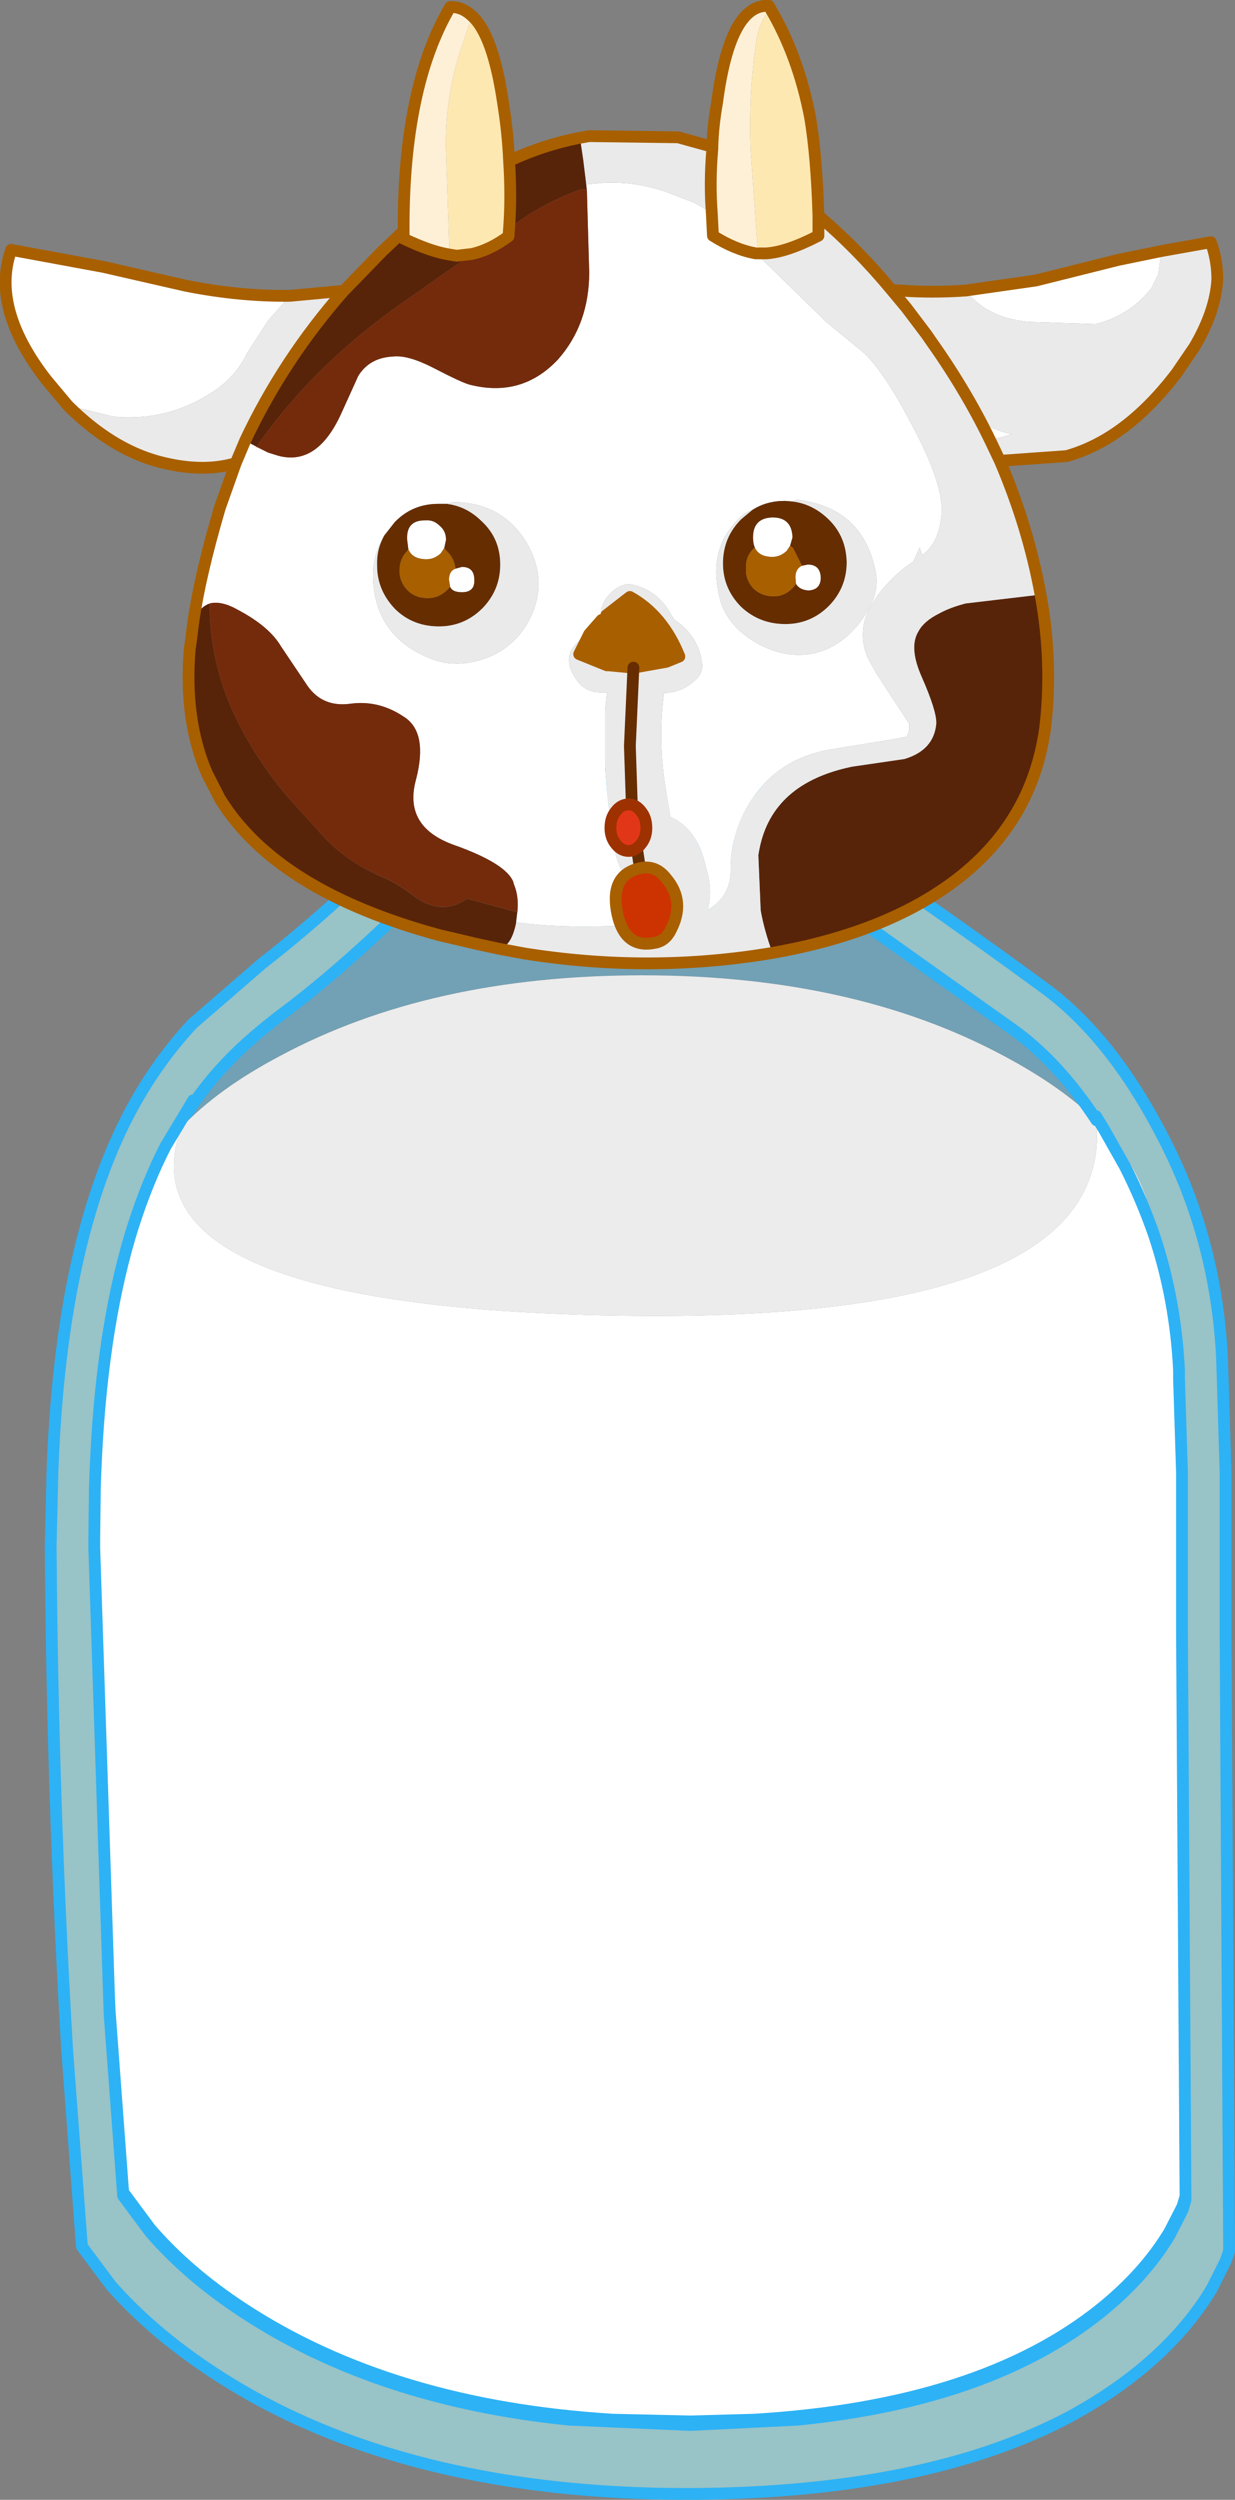
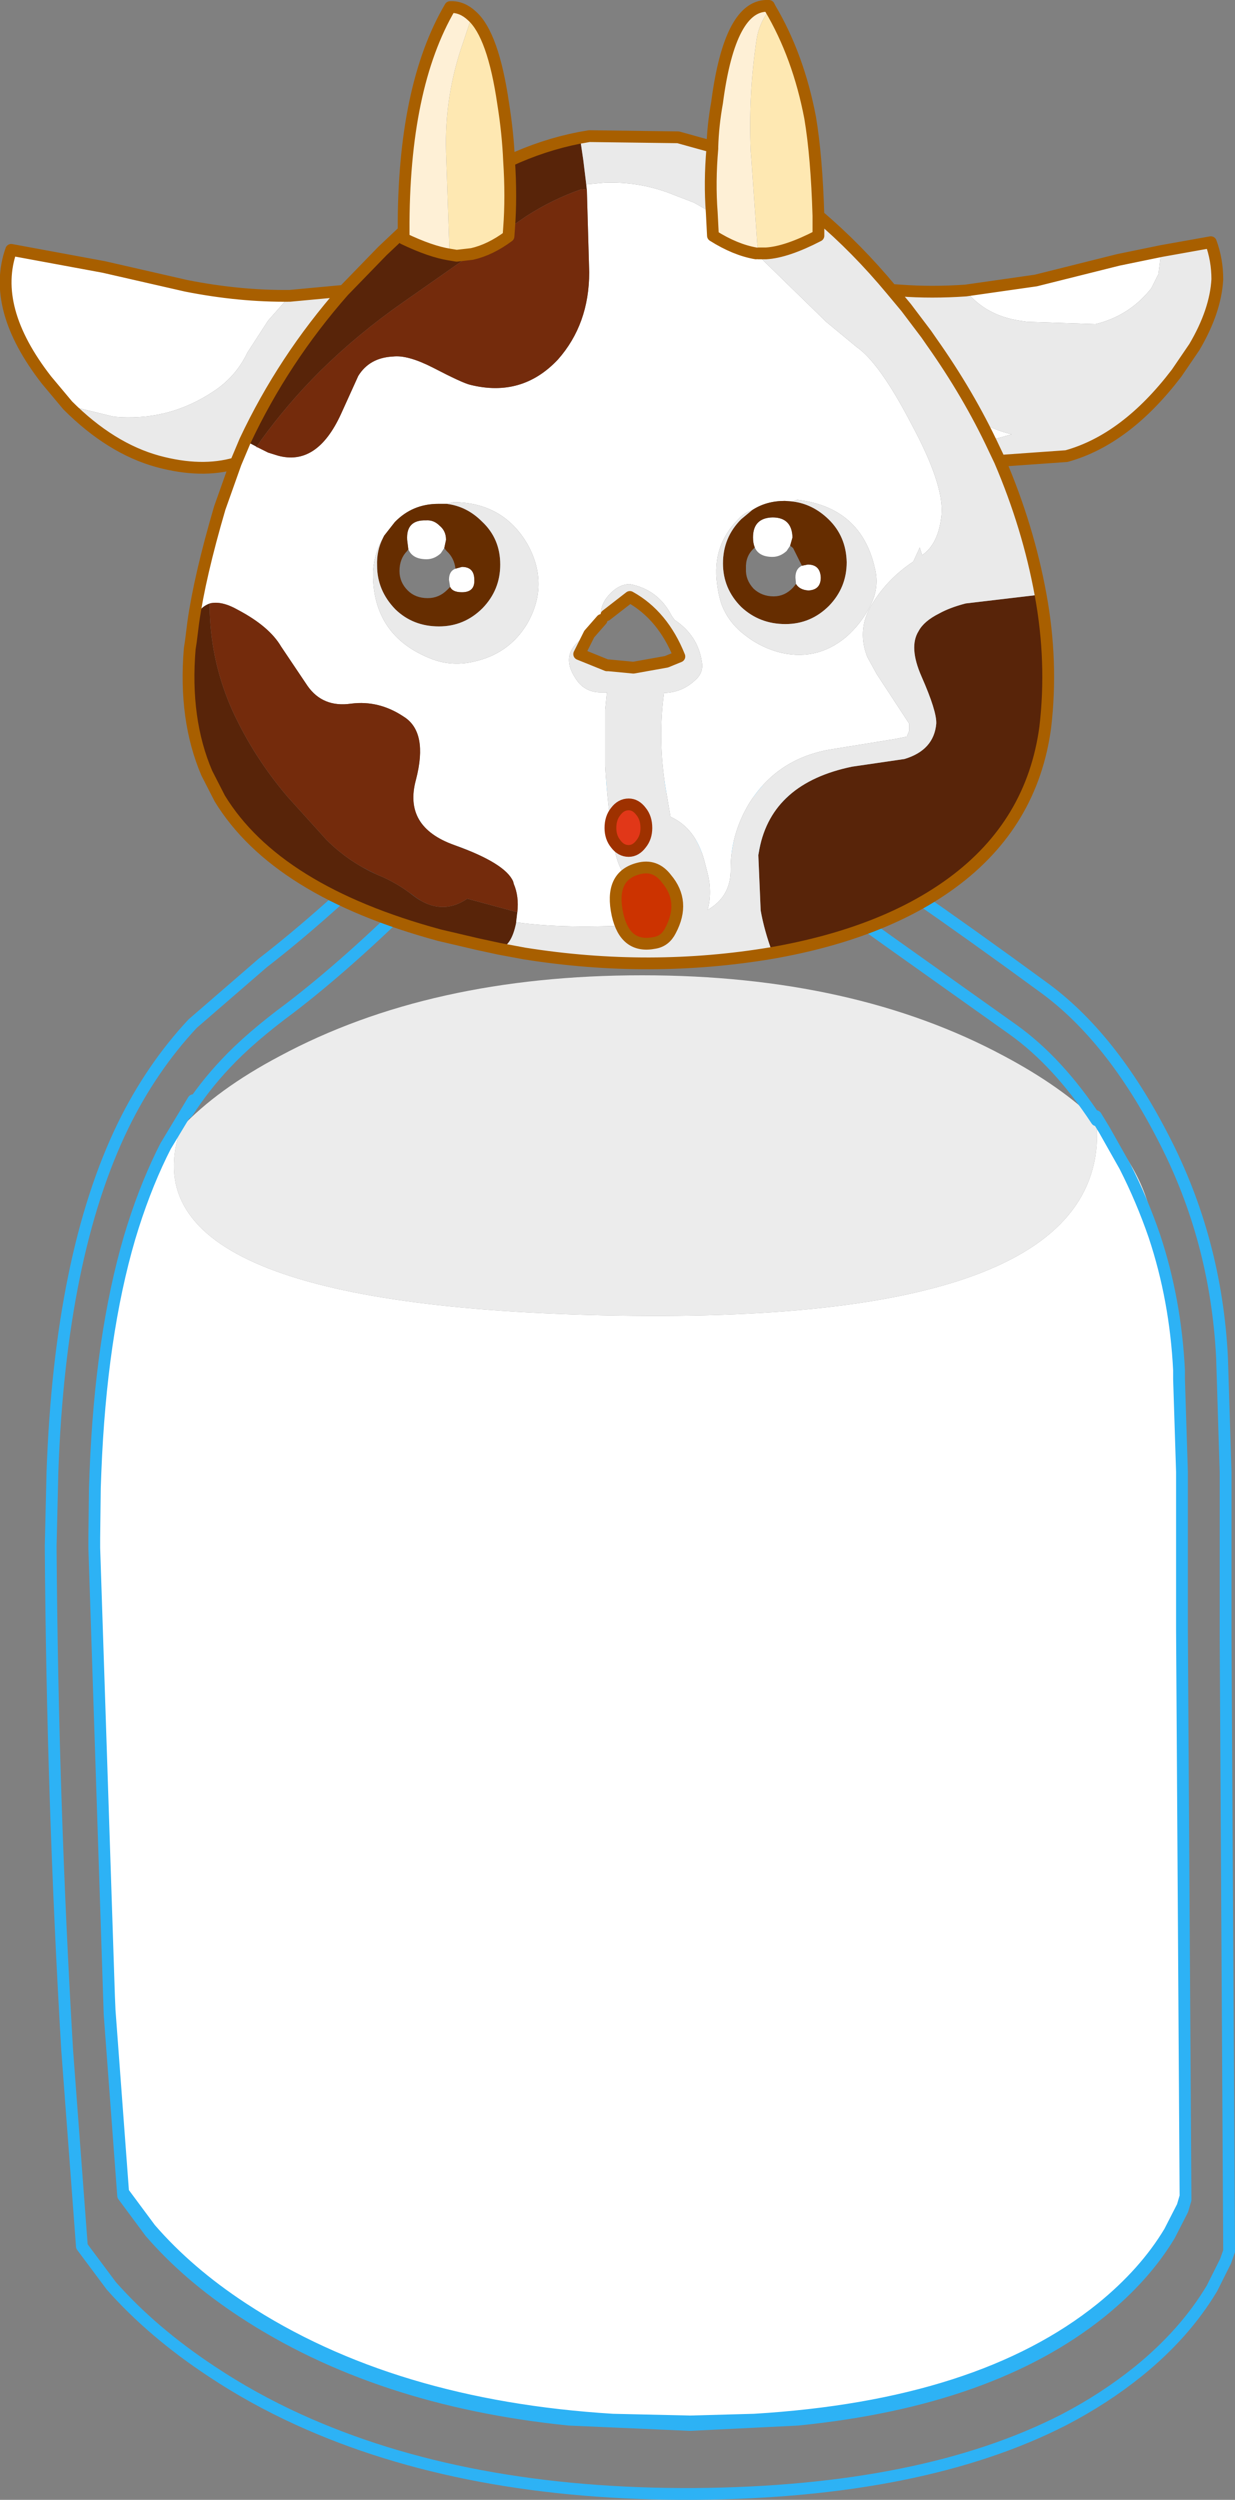
<svg xmlns="http://www.w3.org/2000/svg" height="212.1px" width="104.8px">
  <rect width="100%" height="100%" fill="#808080" stroke="none" />
  <g transform="matrix(1.0, 0.0, 0.0, 1.0, 54.3, 95.3)">
-     <path d="M22.8 -19.7 Q28.35 -15.85 34.15 -11.6 40.0 -7.4 44.45 1.3 48.9 9.9 49.4 19.9 L49.7 29.6 49.7 43.5 50.0 95.7 49.7 96.55 48.55 98.85 Q46.25 102.7 42.3 105.9 39.45 108.2 36.0 110.0 24.0 116.15 4.65 116.3 -14.9 116.4 -28.95 110.0 -32.9 108.2 -36.35 105.9 -41.35 102.6 -44.85 98.65 L-47.35 95.3 -48.6 78.65 Q-49.85 57.6 -50.0 35.9 L-49.85 29.6 Q-49.2 11.2 -43.85 0.2 -41.45 -4.7 -37.95 -8.45 L-32.0 -13.6 Q-26.7 -17.7 -20.4 -23.9 L-15.2 -29.25 11.75 -28.1 Q17.25 -23.65 22.8 -19.7 M38.7 -0.6 L38.75 -0.25 Q35.5 -5.2 31.65 -7.95 L21.1 -15.45 Q15.95 -19.1 10.85 -23.25 L-14.05 -24.3 -18.9 -19.35 Q-24.7 -13.6 -29.65 -9.8 -33.1 -7.25 -35.15 -5.05 -36.95 -3.15 -38.4 -0.9 L-37.9 -1.95 -40.25 1.95 Q-43.0 5.55 -43.3 9.7 -45.75 18.05 -46.2 29.6 L-46.25 30.95 -46.3 35.2 -46.3 35.75 -46.3 36.05 -45.05 74.05 -45.0 75.6 -43.85 91.0 -41.55 94.1 Q-38.35 97.8 -33.7 100.85 -22.3 108.35 -6.0 110.0 L4.25 110.45 13.4 110.0 Q29.85 108.35 39.15 100.85 42.85 97.85 44.95 94.35 L46.05 92.2 46.3 91.35 46.3 91.05 46.0 43.05 46.0 42.75 46.0 29.6 45.75 21.7 45.75 20.95 Q45.45 14.95 43.65 9.55 43.2 4.65 39.4 0.55 L38.7 -0.6" fill="#abf8fe" fill-opacity="0.561" fill-rule="evenodd" stroke="none" />
-     <path d="M38.75 -0.25 L38.75 -0.2 Q35.7 -3.15 30.9 -5.7 18.15 -12.55 0.2 -12.55 -17.8 -12.55 -30.55 -5.7 -35.85 -2.9 -38.95 0.4 L-38.4 -0.9 Q-36.95 -3.15 -35.15 -5.05 -33.1 -7.25 -29.65 -9.8 -24.7 -13.6 -18.9 -19.35 L-14.05 -24.3 10.85 -23.25 Q15.95 -19.1 21.1 -15.45 L31.65 -7.95 Q35.5 -5.2 38.75 -0.25 M-45.05 74.05 L-45.0 75.25 -43.85 90.7 -41.55 93.8 Q-38.35 97.5 -33.7 100.55 -21.05 108.85 -2.3 110.0 L4.25 110.15 9.7 110.0 Q28.85 108.85 39.15 100.55 42.85 97.55 44.95 94.05 L46.05 91.9 46.3 91.05 46.3 91.35 46.05 92.2 44.95 94.35 Q42.85 97.85 39.15 100.85 29.85 108.35 13.4 110.0 L4.25 110.45 -6.0 110.0 Q-22.3 108.35 -33.7 100.85 -38.35 97.8 -41.55 94.1 L-43.85 91.0 -45.0 75.6 -45.05 74.05" fill="#61cbf8" fill-opacity="0.431" fill-rule="evenodd" stroke="none" />
    <path d="M38.75 -0.2 Q40.25 17.3 -3.25 16.3 -44.2 15.35 -38.95 0.4 -35.85 -2.9 -30.55 -5.7 -17.8 -12.55 0.2 -12.55 18.15 -12.55 30.9 -5.7 35.7 -3.15 38.75 -0.2 M-40.25 1.95 L-40.6 2.65 Q-42.15 5.85 -43.3 9.7 -43.0 5.55 -40.25 1.95 M43.65 9.55 Q42.6 6.5 41.15 3.65 L39.4 0.55 Q43.2 4.65 43.65 9.55" fill="#ececec" fill-rule="evenodd" stroke="none" />
    <path d="M38.75 -0.25 L38.7 -0.6 39.4 0.55 41.15 3.65 Q42.6 6.5 43.65 9.55 45.45 14.95 45.75 20.95 L45.75 21.7 46.0 29.6 46.0 42.75 46.0 43.05 46.3 91.05 46.05 91.9 44.95 94.05 Q42.85 97.55 39.15 100.55 28.85 108.85 9.7 110.0 L4.25 110.15 -2.3 110.0 Q-21.05 108.85 -33.7 100.55 -38.35 97.5 -41.55 93.8 L-43.85 90.7 -45.0 75.25 -45.05 74.05 -46.3 36.05 -46.3 35.75 -46.3 35.2 -46.25 30.95 -46.2 29.6 Q-45.75 18.05 -43.3 9.7 -42.15 5.85 -40.6 2.65 L-40.25 1.95 -37.9 -1.95 -38.4 -0.9 -38.95 0.4 Q-44.2 15.35 -3.25 16.3 40.25 17.3 38.75 -0.2 L38.75 -0.25" fill="#ffffff" fill-rule="evenodd" stroke="none" />
    <path d="M22.8 -19.7 Q17.25 -23.65 11.75 -28.1 L-15.2 -29.25 -20.4 -23.9 Q-26.7 -17.7 -32.0 -13.6 L-37.95 -8.45 Q-41.45 -4.7 -43.85 0.2 -49.2 11.2 -49.85 29.6 L-50.0 35.9 Q-49.85 57.6 -48.6 78.65 L-47.35 95.3 -44.85 98.65 Q-41.35 102.6 -36.35 105.9 -32.9 108.2 -28.95 110.0 -14.9 116.4 4.65 116.3 24.0 116.15 36.0 110.0 39.45 108.2 42.3 105.9 46.25 102.7 48.55 98.85 L49.7 96.55 50.0 95.7 49.7 43.5 49.7 29.6 49.4 19.9 Q48.9 9.9 44.45 1.3 40.0 -7.4 34.15 -11.6 28.35 -15.85 22.8 -19.7 M-37.9 -1.95 L-40.25 1.95 -40.6 2.65 Q-42.15 5.85 -43.3 9.7 -45.75 18.05 -46.2 29.6 L-46.25 30.95 -46.3 35.2 -46.3 35.75 -46.3 36.05 -45.05 74.05 -45.0 75.25 -43.85 90.7 -41.55 93.8 Q-38.35 97.5 -33.7 100.55 -21.05 108.85 -2.3 110.0 L4.25 110.15 9.7 110.0 Q28.85 108.85 39.15 100.55 42.85 97.55 44.95 94.05 L46.05 91.9 46.3 91.05 46.0 43.05 46.0 42.75 46.0 29.6 45.75 21.7 45.75 20.95 Q45.45 14.95 43.65 9.55 42.6 6.5 41.15 3.65 L39.4 0.55 38.7 -0.6 M38.75 -0.25 Q35.5 -5.2 31.65 -7.95 L21.1 -15.45 Q15.95 -19.1 10.85 -23.25 L-14.05 -24.3 -18.9 -19.35 Q-24.7 -13.6 -29.65 -9.8 -33.1 -7.25 -35.15 -5.05 -36.95 -3.15 -38.4 -0.9 M-45.05 74.05 L-45.0 75.6 -43.85 91.0 -41.55 94.1 Q-38.35 97.8 -33.7 100.85 -22.3 108.35 -6.0 110.0 L4.25 110.45 13.4 110.0 Q29.85 108.35 39.15 100.85 42.85 97.85 44.95 94.35 L46.05 92.2 46.3 91.35 46.3 91.05" fill="none" stroke="#2db2f5" stroke-linecap="round" stroke-linejoin="round" stroke-width="1.0" />
    <path d="M34.0 -44.85 Q35.05 -39.15 34.4 -33.6 33.3 -25.4 26.5 -20.4 20.65 -16.1 11.25 -14.45 10.55 -16.35 10.25 -18.05 L10.05 -22.75 10.15 -23.3 Q11.25 -28.85 18.0 -30.25 L22.45 -30.9 Q24.95 -31.65 25.15 -33.9 25.2 -34.95 23.9 -37.9 22.8 -40.4 23.65 -41.75 24.1 -42.6 25.4 -43.25 26.3 -43.75 27.65 -44.1 L34.0 -44.85 M-11.95 -14.8 Q-12.8 -14.6 -13.75 -15.1 L-13.8 -15.2 Q-16.15 -16.4 -17.0 -15.95 -30.85 -19.7 -35.65 -27.55 L-36.75 -29.7 Q-38.7 -34.25 -38.2 -40.25 L-38.1 -40.9 -37.9 -42.5 -37.85 -42.65 Q-37.4 -43.8 -36.5 -44.1 L-36.5 -43.3 Q-36.35 -38.95 -34.55 -34.95 -32.75 -31.05 -29.9 -27.7 L-26.6 -24.05 Q-24.55 -22.0 -21.85 -20.9 -20.4 -20.25 -19.15 -19.25 -16.85 -17.55 -14.65 -19.05 L-10.4 -17.9 -10.5 -17.05 -10.5 -17.0 Q-10.9 -15.0 -11.95 -14.8 L-13.8 -15.2 -11.95 -14.8 M-25.15 -70.6 L-21.85 -74.0 -20.05 -75.7 -20.05 -75.05 Q-17.75 -73.95 -16.15 -73.7 L-15.55 -73.6 -14.25 -73.75 -20.1 -69.65 Q-23.9 -67.0 -27.15 -63.8 -29.9 -61.05 -32.15 -57.95 L-32.55 -57.35 -32.45 -57.35 -33.3 -57.8 -33.5 -57.9 Q-30.25 -64.8 -25.15 -70.6 M-11.1 -81.65 Q-8.2 -83.0 -5.15 -83.6 L-5.05 -83.4 -4.8 -81.7 -4.55 -79.65 -4.5 -79.2 -4.95 -79.25 Q-7.4 -78.4 -9.65 -76.95 L-11.1 -75.95 Q-10.9 -78.6 -11.1 -81.65" fill="#582409" fill-rule="evenodd" stroke="none" />
    <path d="M6.15 -82.85 L6.15 -82.7 5.05 -83.15 6.15 -82.85 M6.1 -77.25 L6.2 -75.3 Q8.1 -74.1 9.85 -73.8 L15.8 -68.0 18.4 -65.85 Q20.35 -64.5 23.05 -59.3 25.8 -54.2 25.6 -51.65 25.35 -49.15 23.95 -48.2 L23.75 -48.85 23.2 -47.65 Q20.85 -46.1 19.5 -43.7 18.45 -41.7 19.3 -39.55 L20.1 -38.1 22.85 -33.9 22.85 -33.3 22.65 -32.8 21.65 -32.6 16.1 -31.7 Q11.6 -30.9 9.25 -27.1 7.7 -24.5 7.7 -21.6 7.75 -19.25 5.75 -18.1 6.15 -19.6 5.75 -21.2 L5.45 -22.35 Q4.7 -25.05 2.6 -26.0 L2.2 -28.35 Q1.5 -32.5 2.05 -36.5 3.6 -36.55 4.7 -37.6 5.45 -38.25 5.25 -39.2 4.9 -41.4 2.95 -42.7 L2.7 -43.05 Q1.55 -45.3 -0.9 -45.75 -1.7 -45.7 -2.35 -45.1 -3.55 -44.0 -3.25 -42.7 L-4.3 -41.5 -4.85 -41.15 Q-6.8 -39.8 -5.5 -37.8 -4.75 -36.55 -3.3 -36.55 L-2.8 -36.55 -2.95 -35.05 -2.95 -30.35 Q-2.75 -26.8 -2.15 -23.3 -1.95 -22.0 -1.25 -20.95 -0.7 -20.05 0.3 -20.1 L0.45 -20.1 0.95 -20.15 1.05 -19.95 1.05 -19.7 0.9 -19.3 0.85 -19.2 Q-0.7 -18.7 -0.85 -17.05 L-0.85 -16.8 0.05 -16.85 Q-6.25 -16.45 -10.5 -17.05 L-10.4 -17.9 Q-10.25 -19.25 -10.7 -20.3 L-10.75 -20.5 Q-11.4 -22.05 -15.75 -23.6 -20.1 -25.15 -19.0 -29.15 -17.95 -33.2 -20.05 -34.5 -22.15 -35.9 -24.5 -35.6 -26.9 -35.25 -28.2 -37.1 L-30.45 -40.45 Q-31.45 -42.15 -34.1 -43.55 -35.5 -44.35 -36.5 -44.1 -37.4 -43.8 -37.85 -42.65 L-37.9 -42.5 Q-37.35 -46.4 -35.65 -52.2 L-34.3 -56.0 -33.5 -57.9 -33.3 -57.8 -32.45 -57.35 -31.55 -56.9 -30.75 -56.65 Q-27.4 -55.7 -25.35 -60.2 L-23.9 -63.4 Q-22.95 -64.95 -20.95 -65.05 -19.7 -65.2 -17.55 -64.1 -15.05 -62.8 -14.4 -62.65 -10.0 -61.55 -6.95 -64.8 -4.3 -67.8 -4.3 -72.2 L-4.5 -79.2 -4.55 -79.65 -3.0 -79.8 Q-0.2 -79.9 2.4 -78.95 L4.6 -78.1 6.1 -77.25 M21.35 -70.7 L22.1 -70.65 22.6 -69.2 21.35 -70.7 M27.65 -70.65 L33.6 -71.5 40.6 -73.25 44.25 -74.0 44.0 -72.05 43.4 -70.85 Q41.55 -68.5 38.65 -67.8 L32.85 -68.0 32.2 -68.1 Q29.3 -68.55 27.65 -70.65 M49.0 -71.6 Q48.85 -68.9 47.05 -65.85 L48.15 -68.65 49.0 -71.6 M-13.8 -15.2 L-17.0 -15.95 Q-16.15 -16.4 -13.8 -15.2 M-48.55 -60.9 L-50.35 -63.05 Q-55.1 -69.15 -53.35 -74.1 L-45.5 -72.65 -38.5 -71.05 Q-33.95 -70.15 -29.7 -70.2 L-31.55 -68.1 -33.3 -65.4 Q-34.3 -63.3 -36.25 -62.05 -39.8 -59.7 -44.05 -59.9 L-44.65 -59.95 -48.55 -60.9 M24.75 -66.3 L25.5 -65.7 25.45 -65.4 29.0 -59.45 Q30.1 -58.8 31.55 -58.45 L29.75 -57.95 30.05 -57.25 Q27.9 -61.85 24.75 -66.3 M9.5 -52.0 Q8.85 -51.8 8.35 -51.25 6.1 -49.0 6.55 -45.75 6.65 -44.9 6.9 -44.1 7.5 -42.45 9.0 -41.35 10.15 -40.45 11.65 -40.0 14.9 -39.1 17.5 -41.25 18.8 -42.4 19.55 -43.9 20.35 -45.45 19.95 -47.05 18.8 -52.25 13.35 -52.9 L12.95 -52.75 12.3 -52.8 Q10.7 -52.8 9.5 -52.0 M9.75 -48.85 Q9.6 -49.2 9.6 -49.7 9.6 -51.35 11.25 -51.4 12.9 -51.4 12.95 -49.7 L12.75 -49.0 12.45 -48.55 Q11.9 -48.05 11.25 -48.05 10.1 -48.05 9.75 -48.85 M13.75 -47.3 L14.25 -47.4 Q15.3 -47.4 15.35 -46.3 15.35 -45.25 14.3 -45.2 13.55 -45.25 13.25 -45.75 L13.2 -46.3 Q13.2 -47.05 13.75 -47.3 M-21.8 -49.65 Q-22.5 -48.5 -22.65 -46.85 L-22.65 -46.3 Q-22.5 -41.4 -17.95 -39.5 -16.1 -38.7 -14.15 -39.15 -11.1 -39.8 -9.55 -42.4 -7.65 -45.75 -9.55 -49.15 -11.6 -52.65 -15.8 -52.7 L-16.4 -52.55 -17.1 -52.55 Q-19.3 -52.55 -20.8 -51.0 L-21.7 -49.85 -21.8 -49.65 M-19.65 -48.7 L-19.75 -49.5 Q-19.85 -51.2 -18.15 -51.15 -17.5 -51.2 -17.0 -50.7 -16.45 -50.25 -16.45 -49.5 L-16.6 -48.8 -16.9 -48.35 Q-17.45 -47.85 -18.1 -47.85 -19.3 -47.85 -19.65 -48.7 M-15.65 -47.05 L-15.1 -47.2 Q-14.05 -47.2 -14.05 -46.1 -14.0 -45.05 -15.1 -45.05 -15.9 -45.05 -16.1 -45.5 L-16.2 -46.1 Q-16.2 -46.85 -15.65 -47.05" fill="#ffffff" fill-rule="evenodd" stroke="none" />
    <path d="M10.05 -73.8 L9.95 -74.75 9.45 -81.9 9.4 -82.5 Q9.2 -87.25 9.9 -91.95 10.1 -93.25 10.9 -94.35 L11.05 -94.6 Q13.45 -90.55 14.45 -85.3 15.0 -82.0 15.15 -77.0 L15.15 -75.3 Q12.45 -73.9 10.7 -73.8 L10.05 -73.8 M-14.25 -93.95 Q-12.45 -92.35 -11.6 -86.5 -11.2 -84.0 -11.1 -81.65 -10.9 -78.6 -11.1 -75.95 L-11.15 -75.25 Q-12.7 -74.1 -14.25 -73.75 L-15.55 -73.6 -16.15 -73.7 -16.45 -82.35 Q-16.6 -87.15 -15.0 -91.7 L-14.25 -93.95" fill="#fee8b2" fill-rule="evenodd" stroke="none" />
    <path d="M12.95 -52.75 Q14.65 -52.55 16.0 -51.25 17.5 -49.8 17.55 -47.6 17.55 -45.45 16.05 -43.9 14.5 -42.35 12.35 -42.35 10.15 -42.35 8.6 -43.8 7.05 -45.35 7.05 -47.5 7.05 -49.7 8.6 -51.25 L9.5 -52.0 Q10.7 -52.8 12.3 -52.8 L12.95 -52.75 M12.75 -49.0 L12.95 -49.7 Q12.9 -51.4 11.25 -51.4 9.6 -51.35 9.6 -49.7 9.6 -49.2 9.75 -48.85 L9.65 -48.75 Q8.95 -48.1 9.0 -47.05 8.95 -46.1 9.65 -45.35 10.35 -44.7 11.35 -44.7 12.3 -44.7 13.0 -45.45 L13.25 -45.75 Q13.55 -45.25 14.3 -45.2 15.35 -45.25 15.35 -46.3 15.3 -47.4 14.25 -47.4 L13.75 -47.3 13.0 -48.8 12.75 -49.0 M-21.8 -49.65 L-21.7 -49.85 -20.8 -51.0 Q-19.3 -52.55 -17.1 -52.55 L-16.4 -52.55 Q-14.7 -52.35 -13.4 -51.05 -11.85 -49.6 -11.85 -47.4 -11.85 -45.25 -13.35 -43.7 -14.9 -42.15 -17.05 -42.15 -19.25 -42.15 -20.75 -43.6 -22.3 -45.2 -22.3 -47.3 -22.35 -48.6 -21.8 -49.65 M-19.65 -48.7 L-19.75 -48.55 Q-20.4 -47.9 -20.4 -46.85 -20.4 -45.9 -19.7 -45.2 -19.05 -44.55 -18.0 -44.55 -17.05 -44.55 -16.35 -45.25 L-16.1 -45.5 Q-15.9 -45.05 -15.1 -45.05 -14.0 -45.05 -14.05 -46.1 -14.05 -47.2 -15.1 -47.2 L-15.65 -47.05 Q-15.75 -47.95 -16.4 -48.55 L-16.6 -48.8 -16.45 -49.5 Q-16.45 -50.25 -17.0 -50.7 -17.5 -51.2 -18.15 -51.15 -19.85 -51.2 -19.75 -49.5 L-19.65 -48.7" fill="#662d00" fill-rule="evenodd" stroke="none" />
-     <path d="M12.75 -49.0 L13.0 -48.8 13.75 -47.3 Q13.2 -47.05 13.2 -46.3 L13.25 -45.75 13.0 -45.45 Q12.3 -44.7 11.35 -44.7 10.35 -44.7 9.65 -45.35 8.95 -46.1 9.0 -47.05 8.95 -48.1 9.65 -48.75 L9.75 -48.85 Q10.1 -48.05 11.25 -48.05 11.9 -48.05 12.45 -48.55 L12.75 -49.0 M-2.85 -43.1 L-0.85 -44.65 Q1.95 -43.1 3.35 -39.6 L2.25 -39.15 -0.55 -38.65 -2.65 -38.85 -2.8 -38.85 -5.15 -39.8 -4.3 -41.5 -3.25 -42.7 -2.85 -43.1 M-16.1 -45.5 L-16.35 -45.25 Q-17.05 -44.55 -18.0 -44.55 -19.05 -44.55 -19.7 -45.2 -20.4 -45.9 -20.4 -46.85 -20.4 -47.9 -19.75 -48.55 L-19.65 -48.7 Q-19.3 -47.85 -18.1 -47.85 -17.45 -47.85 -16.9 -48.35 L-16.6 -48.8 -16.4 -48.55 Q-15.75 -47.95 -15.65 -47.05 -16.2 -46.85 -16.2 -46.1 L-16.1 -45.5" fill="#a85f00" fill-rule="evenodd" stroke="none" />
    <path d="M3.25 -83.65 L4.9 -83.2 5.05 -83.15 3.25 -83.65" fill="#d5d5d5" fill-rule="evenodd" stroke="none" />
    <path d="M6.15 -82.7 Q5.9 -79.85 6.1 -77.25 L4.6 -78.1 2.4 -78.95 Q-0.2 -79.9 -3.0 -79.8 L-4.55 -79.65 -4.8 -81.7 -5.05 -83.4 -5.15 -83.6 -4.3 -83.75 3.25 -83.65 5.05 -83.15 6.15 -82.7 M9.85 -73.8 L10.05 -73.8 10.7 -73.8 Q12.45 -73.9 15.15 -75.3 L15.15 -77.0 Q18.4 -74.25 21.35 -70.7 L22.6 -69.2 24.3 -66.95 24.75 -66.3 24.3 -66.95 22.6 -69.2 22.1 -70.65 Q24.75 -70.45 27.65 -70.65 29.3 -68.55 32.2 -68.1 L32.85 -68.0 38.65 -67.8 Q41.55 -68.5 43.4 -70.85 L44.0 -72.05 44.25 -74.0 48.45 -74.75 Q49.0 -73.25 49.0 -71.6 L48.15 -68.65 47.05 -65.85 45.55 -63.65 Q41.25 -58.0 36.2 -56.6 L30.55 -56.2 Q32.95 -50.6 34.0 -44.85 L27.65 -44.1 Q26.3 -43.75 25.4 -43.25 24.1 -42.6 23.65 -41.75 22.8 -40.4 23.9 -37.9 25.2 -34.95 25.15 -33.9 24.95 -31.65 22.45 -30.9 L18.0 -30.25 Q11.25 -28.85 10.15 -23.3 L10.05 -22.75 10.25 -18.05 Q10.55 -16.35 11.25 -14.45 0.9 -12.7 -9.8 -14.4 L-11.95 -14.8 Q-10.9 -15.0 -10.5 -17.0 L-10.5 -17.05 Q-6.25 -16.45 0.05 -16.85 L-0.85 -16.8 -0.85 -17.05 Q-0.7 -18.7 0.85 -19.2 L0.9 -19.3 1.05 -19.7 1.05 -19.95 0.95 -20.15 0.45 -20.1 0.3 -20.1 Q-0.7 -20.05 -1.25 -20.95 -1.95 -22.0 -2.15 -23.3 -2.75 -26.8 -2.95 -30.35 L-2.95 -35.05 -2.8 -36.55 -3.3 -36.55 Q-4.75 -36.55 -5.5 -37.8 -6.8 -39.8 -4.85 -41.15 L-4.3 -41.5 -5.15 -39.8 -2.8 -38.85 -2.65 -38.85 -0.55 -38.65 2.25 -39.15 3.35 -39.6 Q1.95 -43.1 -0.85 -44.65 L-2.85 -43.1 -3.25 -42.7 Q-3.55 -44.0 -2.35 -45.1 -1.7 -45.7 -0.9 -45.75 1.55 -45.3 2.7 -43.05 L2.95 -42.7 Q4.9 -41.4 5.25 -39.2 5.45 -38.25 4.7 -37.6 3.6 -36.55 2.05 -36.5 1.5 -32.5 2.2 -28.35 L2.6 -26.0 Q4.7 -25.05 5.45 -22.35 L5.75 -21.2 Q6.15 -19.6 5.75 -18.1 7.75 -19.25 7.7 -21.6 7.7 -24.5 9.25 -27.1 11.6 -30.9 16.1 -31.7 L21.65 -32.6 22.65 -32.8 22.85 -33.3 22.85 -33.9 20.1 -38.1 19.3 -39.55 Q18.45 -41.7 19.5 -43.7 20.85 -46.1 23.2 -47.65 L23.75 -48.85 23.95 -48.2 Q25.35 -49.15 25.6 -51.65 25.8 -54.2 23.05 -59.3 20.35 -64.5 18.4 -65.85 L15.8 -68.0 9.85 -73.8 M-34.3 -56.0 Q-37.2 -55.15 -40.9 -56.15 -44.9 -57.25 -48.55 -60.9 L-44.65 -59.95 -44.05 -59.9 Q-39.8 -59.7 -36.25 -62.05 -34.3 -63.3 -33.3 -65.4 L-31.55 -68.1 -29.7 -70.2 -25.4 -70.6 -25.15 -70.6 Q-30.25 -64.8 -33.5 -57.9 L-34.3 -56.0 M30.05 -57.25 L29.75 -57.95 31.55 -58.45 Q30.1 -58.8 29.0 -59.45 L25.45 -65.4 25.5 -65.7 24.75 -66.3 Q27.9 -61.85 30.05 -57.25 L30.55 -56.2 30.05 -57.25 M9.5 -52.0 L8.6 -51.25 Q7.05 -49.7 7.05 -47.5 7.05 -45.35 8.6 -43.8 10.15 -42.35 12.35 -42.35 14.5 -42.35 16.05 -43.9 17.55 -45.45 17.55 -47.6 17.5 -49.8 16.0 -51.25 14.65 -52.55 12.95 -52.75 L13.35 -52.9 Q18.8 -52.25 19.95 -47.05 20.35 -45.45 19.55 -43.9 18.8 -42.4 17.5 -41.25 14.9 -39.1 11.65 -40.0 10.15 -40.45 9.0 -41.35 7.5 -42.45 6.9 -44.1 6.65 -44.9 6.55 -45.75 6.1 -49.0 8.35 -51.25 8.85 -51.8 9.5 -52.0 M-0.55 -38.65 L-0.85 -32.0 -0.65 -26.0 0.0 -21.65 0.45 -20.1 0.0 -21.65 -0.65 -26.0 -0.85 -32.0 -0.55 -38.65 M-16.4 -52.55 L-15.8 -52.7 Q-11.6 -52.65 -9.55 -49.15 -7.65 -45.75 -9.55 -42.4 -11.1 -39.8 -14.15 -39.15 -16.1 -38.7 -17.95 -39.5 -22.5 -41.4 -22.65 -46.3 L-22.65 -46.85 Q-22.5 -48.5 -21.8 -49.65 -22.35 -48.6 -22.3 -47.3 -22.3 -45.2 -20.75 -43.6 -19.25 -42.15 -17.05 -42.15 -14.9 -42.15 -13.35 -43.7 -11.85 -45.25 -11.85 -47.4 -11.85 -49.6 -13.4 -51.05 -14.7 -52.35 -16.4 -52.55" fill="#eaeaea" fill-rule="evenodd" stroke="none" />
    <path d="M6.15 -82.85 Q6.2 -84.65 6.55 -86.6 7.65 -95.0 10.95 -94.8 L11.05 -94.6 10.9 -94.35 Q10.1 -93.25 9.9 -91.95 9.2 -87.25 9.4 -82.5 L9.45 -81.9 9.95 -74.75 10.05 -73.8 9.85 -73.8 Q8.1 -74.1 6.2 -75.3 L6.1 -77.25 Q5.9 -79.85 6.15 -82.7 L6.15 -82.85 M-20.05 -75.7 Q-20.1 -87.9 -16.1 -94.7 -15.1 -94.75 -14.25 -93.95 L-15.0 -91.7 Q-16.6 -87.15 -16.45 -82.35 L-16.15 -73.7 Q-17.75 -73.95 -20.05 -75.05 L-20.05 -75.7" fill="#fef0d6" fill-rule="evenodd" stroke="none" />
    <path d="M-4.5 -79.2 L-4.3 -72.2 Q-4.3 -67.8 -6.95 -64.8 -10.0 -61.55 -14.4 -62.65 -15.05 -62.8 -17.55 -64.1 -19.7 -65.2 -20.95 -65.05 -22.95 -64.95 -23.9 -63.4 L-25.35 -60.2 Q-27.4 -55.7 -30.75 -56.65 L-31.55 -56.9 -32.45 -57.35 -32.55 -57.35 -32.15 -57.95 Q-29.9 -61.05 -27.15 -63.8 -23.9 -67.0 -20.1 -69.65 L-14.25 -73.75 Q-12.7 -74.1 -11.15 -75.25 L-11.1 -75.95 -9.65 -76.95 Q-7.4 -78.4 -4.95 -79.25 L-4.5 -79.2 M-36.5 -44.1 Q-35.5 -44.35 -34.1 -43.55 -31.45 -42.15 -30.45 -40.45 L-28.2 -37.1 Q-26.9 -35.25 -24.5 -35.6 -22.15 -35.9 -20.05 -34.5 -17.95 -33.2 -19.0 -29.15 -20.1 -25.15 -15.75 -23.6 -11.4 -22.05 -10.75 -20.5 L-10.7 -20.3 Q-10.25 -19.25 -10.4 -17.9 L-14.65 -19.05 Q-16.85 -17.55 -19.15 -19.25 -20.4 -20.25 -21.85 -20.9 -24.55 -22.0 -26.6 -24.05 L-29.9 -27.7 Q-32.75 -31.05 -34.55 -34.95 -36.35 -38.95 -36.5 -43.3 L-36.5 -44.1" fill="#742b0c" fill-rule="evenodd" stroke="none" />
    <path d="M11.05 -94.6 L10.95 -94.8 Q7.65 -95.0 6.55 -86.6 6.2 -84.65 6.15 -82.85 L6.15 -82.7 Q5.9 -79.85 6.1 -77.25 L6.2 -75.3 Q8.1 -74.1 9.85 -73.8 M11.05 -94.6 Q13.45 -90.55 14.45 -85.3 15.0 -82.0 15.15 -77.0 18.4 -74.25 21.35 -70.7 L22.1 -70.65 Q24.75 -70.45 27.65 -70.65 L33.6 -71.5 40.6 -73.25 44.25 -74.0 48.45 -74.75 Q49.0 -73.25 49.0 -71.6 48.85 -68.9 47.05 -65.85 L45.55 -63.65 Q41.25 -58.0 36.2 -56.6 L30.55 -56.2 Q32.95 -50.6 34.0 -44.85 35.05 -39.15 34.4 -33.6 33.3 -25.4 26.5 -20.4 20.65 -16.1 11.25 -14.45 0.9 -12.7 -9.8 -14.4 L-11.95 -14.8 -13.8 -15.2 -17.0 -15.95 Q-30.85 -19.7 -35.65 -27.55 L-36.75 -29.7 Q-38.7 -34.25 -38.2 -40.25 L-38.1 -40.9 -37.9 -42.5 Q-37.35 -46.4 -35.65 -52.2 L-34.3 -56.0 Q-37.2 -55.15 -40.9 -56.15 -44.9 -57.25 -48.55 -60.9 L-50.35 -63.05 Q-55.1 -69.15 -53.35 -74.1 L-45.5 -72.65 -38.5 -71.05 Q-33.95 -70.15 -29.7 -70.2 L-25.4 -70.6 -25.15 -70.6 -21.85 -74.0 -20.05 -75.7 Q-20.1 -87.9 -16.1 -94.7 -15.1 -94.75 -14.25 -93.95 -12.45 -92.35 -11.6 -86.5 -11.2 -84.0 -11.1 -81.65 -8.2 -83.0 -5.15 -83.6 L-4.3 -83.75 3.25 -83.65 5.05 -83.15 6.15 -82.85 M-33.5 -57.9 L-34.3 -56.0 M10.05 -73.8 L10.7 -73.8 Q12.45 -73.9 15.15 -75.3 L15.15 -77.0 M24.75 -66.3 L24.3 -66.95 22.6 -69.2 21.35 -70.7 M24.75 -66.3 Q27.9 -61.85 30.05 -57.25 L30.55 -56.2 M-4.3 -41.5 L-5.15 -39.8 -2.8 -38.85 -2.65 -38.85 -0.55 -38.65 2.25 -39.15 3.35 -39.6 Q1.95 -43.1 -0.85 -44.65 L-2.85 -43.1 M-3.25 -42.7 L-4.3 -41.5 M-16.15 -73.7 L-15.55 -73.6 -14.25 -73.75 Q-12.7 -74.1 -11.15 -75.25 L-11.1 -75.95 Q-10.9 -78.6 -11.1 -81.65 M-16.15 -73.7 Q-17.75 -73.95 -20.05 -75.05 L-20.05 -75.7 M-25.15 -70.6 Q-30.25 -64.8 -33.5 -57.9" fill="none" stroke="#a85f00" stroke-linecap="round" stroke-linejoin="round" stroke-width="1.0" />
-     <path d="M0.45 -20.1 L0.0 -21.65 -0.65 -26.0 -0.85 -32.0 -0.55 -38.65" fill="none" stroke="#662d00" stroke-linecap="round" stroke-linejoin="round" stroke-width="1.0" />
    <path d="M-1.9 -17.7 Q-2.6 -20.95 -0.15 -21.6 1.3 -22.0 2.25 -20.75 3.9 -18.8 2.6 -16.35 2.15 -15.45 1.25 -15.3 -1.25 -14.8 -1.9 -17.7" fill="#cc3300" fill-rule="evenodd" stroke="none" />
    <path d="M-1.9 -17.7 Q-1.25 -14.8 1.25 -15.3 2.15 -15.45 2.6 -16.35 3.9 -18.8 2.25 -20.75 1.3 -22.0 -0.15 -21.6 -2.6 -20.95 -1.9 -17.7 Z" fill="none" stroke="#a85f00" stroke-linecap="round" stroke-linejoin="round" stroke-width="1.0" />
    <path d="M0.55 -25.05 Q0.55 -24.25 0.1 -23.7 -0.35 -23.1 -0.95 -23.1 -1.6 -23.1 -2.05 -23.7 -2.5 -24.25 -2.5 -25.05 -2.5 -25.9 -2.05 -26.45 -1.6 -27.05 -0.95 -27.05 -0.35 -27.05 0.1 -26.45 0.55 -25.9 0.55 -25.05" fill="#e13718" fill-rule="evenodd" stroke="none" />
    <path d="M0.55 -25.05 Q0.55 -24.25 0.1 -23.7 -0.35 -23.1 -0.95 -23.1 -1.6 -23.1 -2.05 -23.7 -2.5 -24.25 -2.5 -25.05 -2.5 -25.9 -2.05 -26.45 -1.6 -27.05 -0.95 -27.05 -0.35 -27.05 0.1 -26.45 0.55 -25.9 0.55 -25.05 Z" fill="none" stroke="#9e3100" stroke-linecap="round" stroke-linejoin="round" stroke-width="1.0" />
  </g>
</svg>